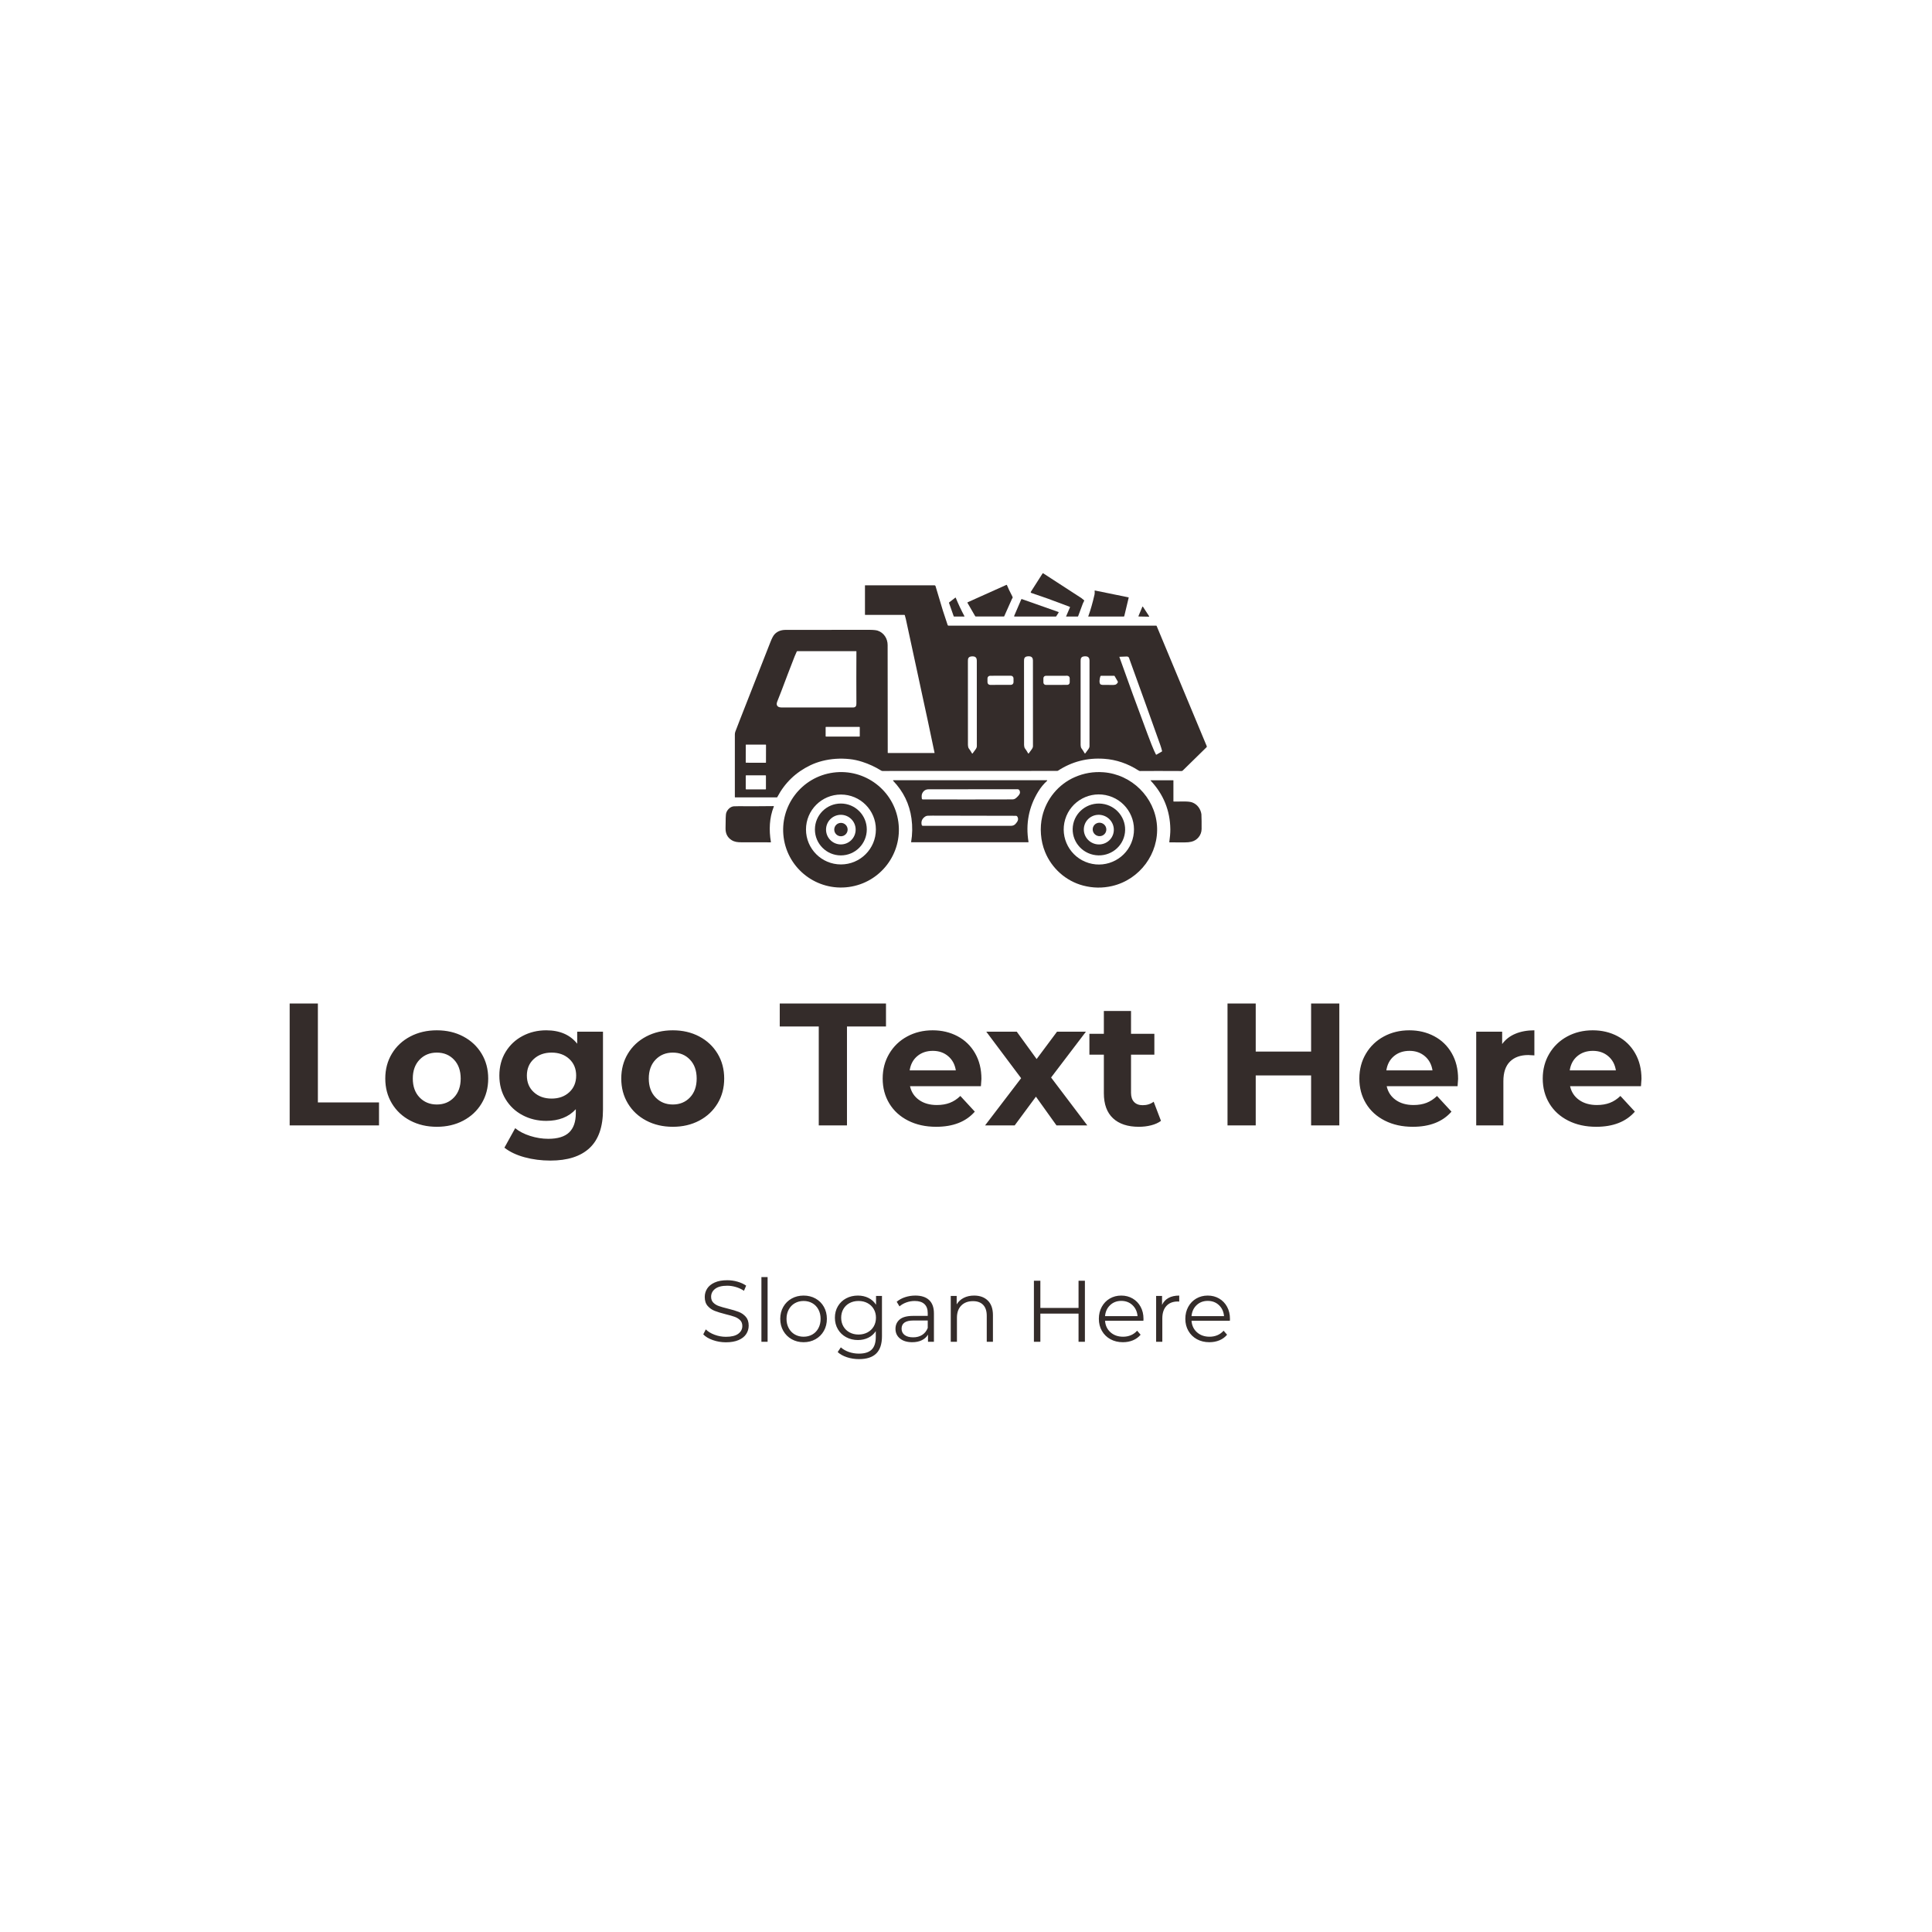
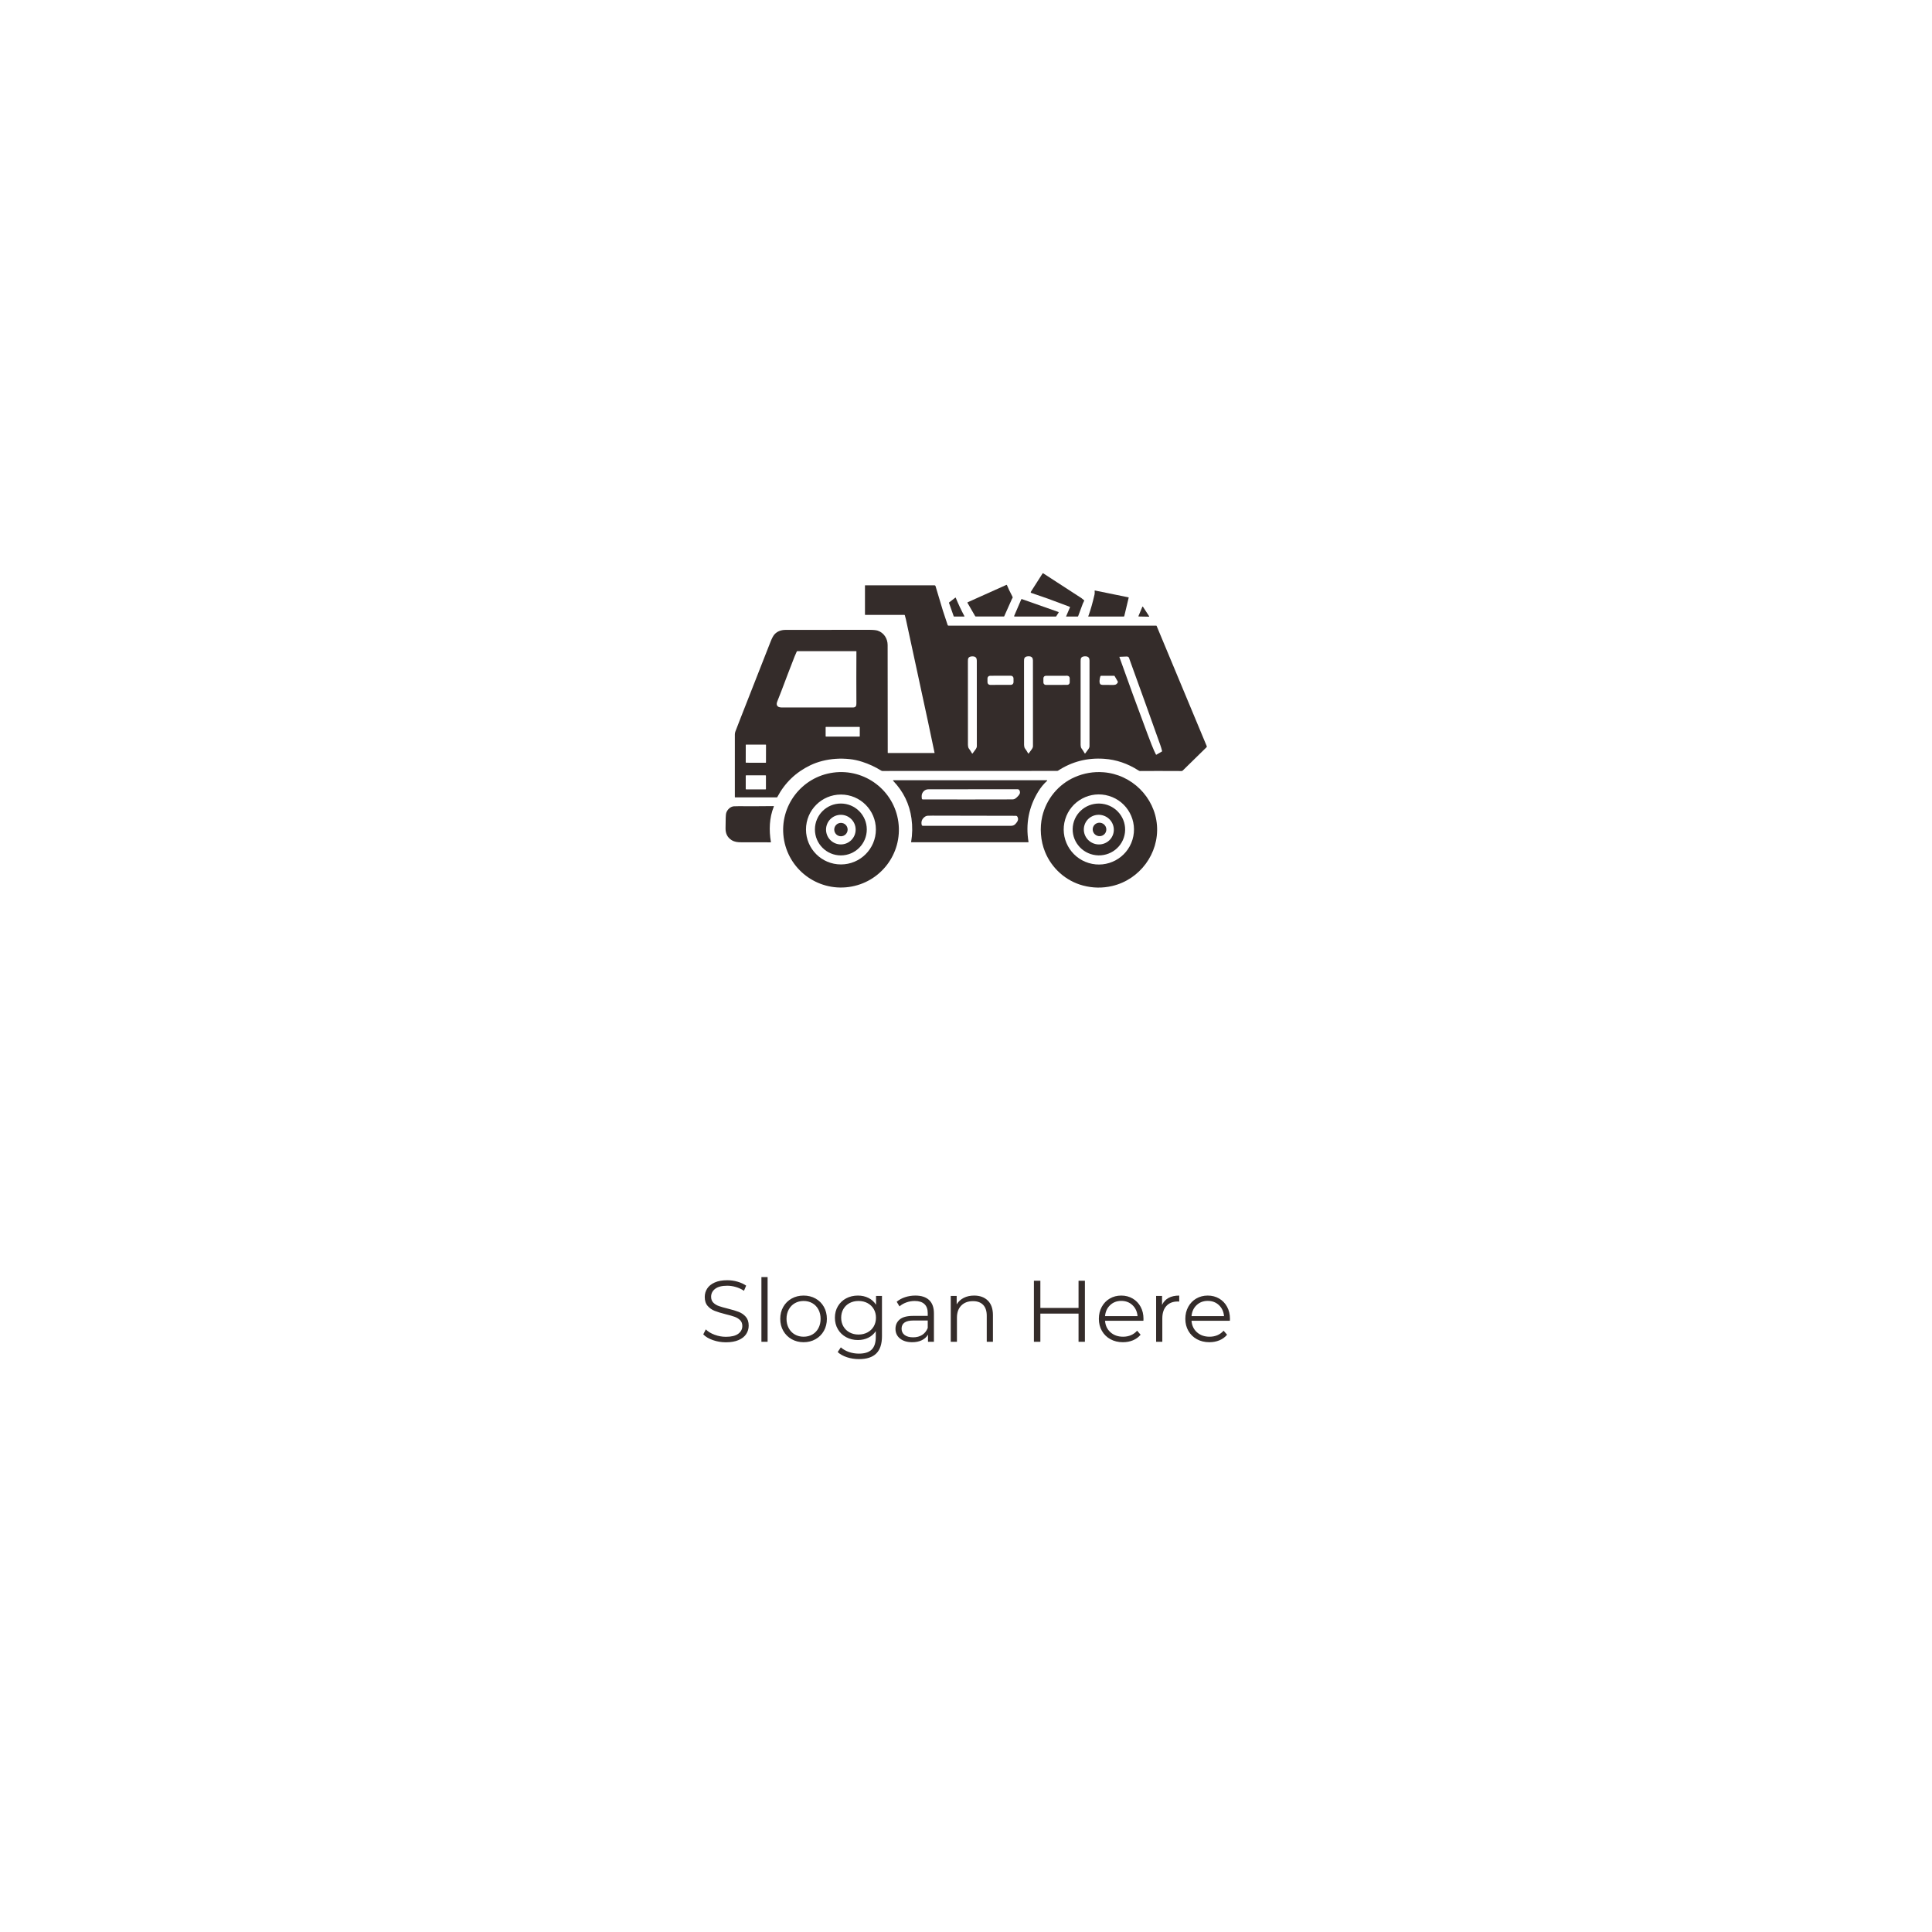
<svg xmlns="http://www.w3.org/2000/svg" width="1000" height="1000" viewBox="0 0 1000 1000">
  <defs />
-   <path fill="#ffffff" d="M 0 0 L 1000 0 L 1000 1000 L 0 1000 Z" />
  <path fill="#342c2a" transform="matrix(0.549 0 0 0.549 6.867 49.547)" d="M 868.439 619.712 C 868.529 619.709 868.601 619.637 868.601 619.552 C 868.6 619.539 868.598 619.53 868.597 619.517 C 864.212 598.455 859.955 578.518 855.828 559.706 C 855.081 556.297 854.241 552.37 853.304 547.927 C 850.617 535.198 846.687 517.008 841.512 493.359 C 841.32 492.468 841 491.284 840.555 489.805 C 840.491 489.597 840.35 489.493 840.133 489.493 L 803.286 489.493 C 803.119 489.493 802.985 489.357 802.985 489.19 L 802.985 461.709 C 802.985 461.638 803.038 461.582 803.105 461.582 L 868.47 461.582 C 868.956 461.582 869.386 461.903 869.525 462.373 C 873.282 475.052 875.584 482.723 876.426 485.386 C 877.779 489.658 879.284 494.207 880.937 499.033 C 881.069 499.419 881.34 499.613 881.75 499.613 L 1077.492 499.613 C 1077.714 499.613 1077.915 499.745 1077.997 499.95 L 1125.204 613.214 C 1125.374 613.611 1125.303 613.964 1124.994 614.269 L 1102.637 636.178 C 1102.309 636.502 1101.866 636.682 1101.403 636.679 C 1084.94 636.591 1071.878 636.587 1062.213 636.673 C 1061.871 636.676 1061.37 636.465 1060.708 636.039 C 1050.593 629.574 1039.871 625.946 1028.54 625.152 C 1012.631 624.038 998.12 627.769 985.007 636.341 C 984.779 636.488 984.427 636.565 983.952 636.565 C 977.493 636.578 922.643 636.596 819.404 636.625 C 819.031 636.625 818.63 636.489 818.201 636.222 C 812.659 632.768 806.721 630.025 800.385 627.988 C 796.393 626.703 792.476 625.855 788.629 625.446 C 779.707 624.492 771.087 625.068 762.766 627.181 C 758.747 628.204 754.98 629.562 751.462 631.253 C 737.774 637.828 727.388 647.836 720.306 661.271 C 720.218 661.438 720.077 661.523 719.884 661.523 L 680.62 661.523 C 680.447 661.523 680.307 661.384 680.307 661.211 L 680.307 661.211 C 680.262 650.013 680.265 630.339 680.312 602.192 C 680.312 601.244 680.479 600.327 680.812 599.439 C 682.141 595.909 683.495 592.388 684.878 588.876 C 694.59 564.254 704.227 539.705 713.788 515.229 C 715.2 511.611 716.48 509.167 717.623 507.898 C 720.193 505.051 723.703 503.623 728.151 503.612 C 754.371 503.543 780.591 503.524 806.815 503.557 C 810.745 503.565 813.481 503.826 815.019 504.34 C 820.795 506.267 824.353 511.808 824.353 517.891 C 824.402 582.676 824.435 616.512 824.451 619.392 C 824.454 619.569 824.599 619.713 824.775 619.713 L 868.439 619.713 Z M 739.305 523.648 C 739.03 523.648 738.776 523.807 738.655 524.057 C 737.935 525.552 737.258 527.114 736.619 528.748 C 732.645 538.904 728.461 549.835 724.068 561.544 C 722.957 564.51 721.843 567.332 720.732 570.012 C 720.154 571.413 719.841 572.392 719.792 572.956 C 719.672 574.301 720.127 575.318 721.16 576.011 C 721.919 576.52 723.217 576.775 725.056 576.775 C 762.221 576.783 784.481 576.776 791.838 576.757 C 793.095 576.757 793.977 576.319 794.482 575.45 C 794.774 574.952 794.918 574.086 794.909 572.853 C 794.818 556.942 794.821 540.616 794.921 523.882 C 794.921 523.753 794.816 523.647 794.687 523.647 L 739.305 523.647 Z M 907.131 616.459 C 908.011 615.291 908.451 614.232 908.455 613.291 C 908.516 597.746 908.506 570.81 908.426 532.476 C 908.42 530.327 907.45 528.832 905.264 528.615 C 903.438 528.436 901.127 528.634 900.33 530.514 C 900.13 530.979 900.031 531.897 900.031 533.266 C 900.042 573.031 900.053 599.308 900.066 612.097 C 900.066 612.573 900.126 613.098 900.247 613.681 C 900.392 614.417 900.556 614.909 900.741 615.158 C 901.873 616.679 902.927 618.31 903.903 620.055 C 903.992 620.215 904.2 620.272 904.364 620.181 C 904.408 620.156 904.446 620.124 904.474 620.083 C 905.085 619.218 905.971 618.009 907.131 616.459 Z M 960.053 616.421 C 960.933 615.253 961.374 614.194 961.377 613.25 C 961.439 597.702 961.426 570.751 961.343 532.397 C 961.336 530.248 960.366 528.753 958.181 528.538 C 956.355 528.357 954.036 528.556 953.242 530.435 C 953.04 530.901 952.941 531.817 952.941 533.187 C 952.957 572.974 952.972 599.264 952.988 612.056 C 952.988 612.535 953.049 613.064 953.17 613.646 C 953.315 614.38 953.48 614.872 953.664 615.12 C 954.796 616.641 955.85 618.276 956.826 620.017 C 956.916 620.181 957.123 620.238 957.287 620.146 C 957.331 620.121 957.369 620.086 957.397 620.048 C 958.008 619.18 958.892 617.971 960.053 616.421 Z M 1013.36 616.4 C 1014.239 615.231 1014.681 614.173 1014.684 613.232 C 1014.753 597.693 1014.755 570.755 1014.691 532.423 C 1014.684 530.278 1013.714 528.779 1011.529 528.562 C 1009.704 528.382 1007.391 528.581 1006.597 530.459 C 1006.396 530.924 1006.295 531.843 1006.295 533.211 C 1006.291 572.975 1006.291 599.249 1006.295 612.037 C 1006.295 612.51 1006.355 613.039 1006.476 613.621 C 1006.621 614.355 1006.785 614.847 1006.97 615.099 C 1008.103 616.62 1009.156 618.251 1010.132 619.995 C 1010.222 620.156 1010.428 620.213 1010.593 620.121 C 1010.638 620.097 1010.674 620.064 1010.703 620.023 C 1011.315 619.158 1012.2 617.948 1013.36 616.4 Z M 1082.85 618.333 C 1083.047 618.216 1083.145 617.989 1083.091 617.772 C 1082.662 615.939 1082.113 614.087 1081.447 612.213 C 1072.232 586.27 1062.513 559.218 1052.292 531.055 C 1052.279 531.017 1052.202 530.768 1052.062 530.308 C 1051.728 529.184 1050.925 528.652 1049.653 528.711 C 1046.999 528.831 1044.791 528.916 1043.029 528.963 C 1042.867 528.968 1042.813 529.045 1042.865 529.193 C 1050.916 551.918 1059.719 576.031 1069.269 601.533 C 1072.441 609.995 1074.542 615.32 1075.576 617.506 C 1076.157 618.734 1076.736 619.931 1077.309 621.093 C 1077.398 621.269 1077.61 621.342 1077.787 621.253 C 1077.793 621.25 1077.798 621.247 1077.804 621.244 L 1082.85 618.333 Z M 943.034 549.301 C 943.033 547.934 941.923 546.827 940.555 546.83 L 920.957 546.865 C 919.591 546.867 918.485 547.977 918.486 549.344 L 918.486 549.344 L 918.493 552.994 C 918.494 554.361 919.604 555.468 920.972 555.466 L 940.57 555.431 C 941.936 555.428 943.044 554.319 943.042 552.951 L 943.042 552.951 L 943.034 549.301 Z M 996.016 549.162 C 996.014 547.888 994.98 546.858 993.706 546.858 L 993.706 546.858 L 973.505 546.895 C 972.232 546.896 971.2 547.933 971.201 549.205 L 971.201 549.205 L 971.209 553.181 C 971.211 554.455 972.247 555.486 973.52 555.485 L 973.52 555.485 L 993.72 555.449 C 994.993 555.447 996.026 554.411 996.024 553.139 L 996.024 553.139 L 996.016 549.162 Z M 1025.622 546.884 C 1025.324 546.884 1025.057 547.067 1024.948 547.341 C 1024.341 548.897 1023.213 554.417 1025.454 555.148 C 1026.088 555.353 1026.612 555.457 1027.026 555.46 C 1029.82 555.498 1032.583 555.517 1035.313 555.52 C 1038.319 555.526 1039.872 555.737 1041.317 553.196 C 1041.494 552.884 1041.492 552.569 1041.312 552.258 L 1038.324 547.077 C 1038.249 546.948 1038.134 546.885 1037.981 546.885 L 1025.622 546.885 Z M 798.088 595.439 C 798.088 595.244 797.929 595.083 797.732 595.083 L 766.257 595.083 C 766.06 595.083 765.901 595.244 765.901 595.439 L 765.901 603.835 C 765.901 604.033 766.06 604.19 766.257 604.19 L 766.257 604.19 L 797.732 604.19 C 797.929 604.19 798.088 604.033 798.088 603.835 L 798.088 603.835 L 798.088 595.439 Z M 709.687 612.113 C 709.687 611.933 709.542 611.789 709.363 611.789 L 709.363 611.789 L 690.922 611.757 C 690.742 611.757 690.597 611.903 690.597 612.081 L 690.597 612.081 L 690.567 628.523 C 690.567 628.703 690.712 628.847 690.891 628.847 C 690.891 628.847 690.891 628.847 690.892 628.847 L 709.332 628.882 C 709.513 628.882 709.658 628.736 709.658 628.554 L 709.658 628.554 L 709.687 612.113 Z M 709.62 641.152 C 709.62 640.923 709.434 640.737 709.204 640.737 L 709.204 640.737 L 690.99 640.737 C 690.761 640.737 690.574 640.923 690.574 641.152 L 690.574 641.152 L 690.574 653.573 C 690.574 653.8 690.76 653.989 690.99 653.989 L 690.99 653.989 L 709.203 653.989 C 709.433 653.989 709.619 653.8 709.619 653.573 L 709.619 653.573 L 709.619 641.152 Z" />
  <path fill="#342c2a" transform="matrix(0.549 0 0 0.549 6.867 49.547)" d="M 974.724 645.863 C 971.476 648.833 968.676 652.237 966.328 656.076 C 957.414 670.643 954.362 686.45 957.174 703.499 C 957.2 703.663 957.088 703.817 956.923 703.846 C 956.909 703.846 956.894 703.849 956.879 703.849 L 846.715 703.849 C 846.6 703.853 846.504 703.758 846.503 703.642 C 846.502 703.629 846.503 703.617 846.506 703.604 C 847.755 696.253 847.865 688.853 846.837 681.402 C 844.959 667.759 839.199 655.928 829.558 645.911 C 829.432 645.782 829.433 645.577 829.559 645.451 C 829.622 645.388 829.705 645.356 829.792 645.356 L 974.532 645.356 C 974.692 645.356 974.82 645.489 974.817 645.653 C 974.814 645.731 974.781 645.807 974.724 645.863 Z M 947.255 660.384 C 947.978 659.631 948.533 658.825 948.922 657.969 C 949.477 656.75 948.941 653.83 946.922 653.83 C 902.451 653.85 874.494 653.871 863.056 653.896 C 860.217 653.903 858.18 655.209 856.943 657.817 C 856.244 659.303 856.43 661.281 856.6 662.676 C 856.654 663.116 857.025 663.447 857.466 663.447 C 886.228 663.519 914.341 663.513 941.809 663.427 C 944.304 663.417 945.472 662.233 947.255 660.384 Z M 866.67 678.735 C 866.388 678.735 864.935 678.766 862.31 678.826 C 861.233 678.848 860.224 679.217 859.281 679.929 C 856.691 681.872 855.754 684.382 856.473 687.462 C 856.596 687.982 857.06 688.347 857.593 688.347 C 880.697 688.372 908.418 688.363 940.757 688.325 C 942.511 688.319 943.938 687.679 945.033 686.404 C 946.719 684.439 948.08 682.609 946.846 680.037 C 946.481 679.274 945.969 678.891 945.311 678.888 C 940.593 678.873 914.378 678.822 866.67 678.735 Z" />
-   <path fill="#342c2a" transform="matrix(0.549 0 0 0.549 6.867 49.547)" d="M 1094.084 665.467 C 1095.766 665.413 1099.121 665.388 1104.147 665.395 C 1107.528 665.395 1110.034 665.704 1111.664 666.327 C 1116.387 668.135 1119.499 672.513 1120.186 677.422 C 1120.271 678.005 1120.328 680.152 1120.356 683.865 C 1120.375 686.356 1120.377 688.844 1120.36 691.335 C 1120.324 697.123 1116.229 702.067 1110.707 703.35 C 1108.871 703.775 1106.884 703.976 1104.744 703.954 C 1099.335 703.897 1093.855 703.982 1090.193 703.941 C 1089.98 703.934 1089.889 703.831 1089.922 703.62 C 1090.422 700.049 1090.934 695.218 1090.893 691.641 C 1090.655 673.92 1084.448 658.596 1072.27 645.675 C 1072.203 645.606 1072.206 645.495 1072.275 645.43 C 1072.309 645.398 1072.355 645.379 1072.402 645.382 L 1093.615 645.382 C 1093.712 645.382 1093.79 645.461 1093.79 645.562 L 1093.79 665.185 C 1093.79 665.339 1093.918 665.468 1094.079 665.468 C 1094.079 665.467 1094.081 665.467 1094.084 665.467 Z" />
  <path fill="#342c2a" transform="matrix(0.549 0 0 0.549 6.867 49.547)" d="M 716.979 670.373 C 712.847 680.746 712.372 692.377 714.31 703.597 C 714.334 703.743 714.236 703.877 714.091 703.9 C 714.077 703.903 714.061 703.903 714.046 703.903 C 710.175 703.869 700.973 703.853 686.437 703.862 C 683.053 703.869 680.083 703.56 677.35 701.875 C 673.423 699.441 671.485 695.737 671.538 690.769 C 671.546 689.978 671.595 686.706 671.687 680.959 C 671.723 678.452 671.947 676.686 672.356 675.658 C 673.476 672.855 676.066 670.302 679.209 669.949 C 679.952 669.86 681.458 669.823 683.728 669.839 C 694.72 669.914 705.752 669.883 716.823 669.744 C 716.949 669.741 717.061 669.829 717.094 669.955 C 717.11 670.008 717.072 670.15 716.979 670.373 Z" />
  <path fill="#342c2a" transform="matrix(0.549 0 0 0.549 6.867 49.547)" d="M 996.256 482.379 C 996.343 482.174 996.25 481.938 996.048 481.852 C 996.042 481.85 996.034 481.847 996.027 481.844 C 994.89 481.425 988.132 478.903 975.755 474.273 C 974.635 473.854 969.276 472.005 959.68 468.726 C 959.343 468.609 959.166 468.24 959.284 467.901 C 959.302 467.856 959.322 467.811 959.348 467.769 L 970.43 450.4 C 970.586 450.154 970.786 450.11 971.032 450.268 C 982.073 457.37 994.095 465.171 1007.096 473.673 C 1007.477 473.917 1008.302 474.583 1009.572 475.673 C 1009.724 475.801 1009.755 475.955 1009.662 476.136 C 1008.936 477.566 1008.513 478.447 1008.391 478.784 C 1006.88 483.026 1005.41 486.997 1003.977 490.697 C 1003.895 490.902 1003.746 491.006 1003.525 491.006 L 992.702 491.006 C 992.65 491.007 992.604 490.965 992.602 490.913 C 992.601 490.896 992.604 490.882 992.612 490.868 L 996.256 482.379 Z" />
  <path fill="#342c2a" transform="matrix(0.549 0 0 0.549 6.867 49.547)" d="M 933.998 490.998 L 907.533 490.998 C 907.252 490.998 906.99 490.847 906.847 490.602 L 899.649 478.141 C 899.536 477.941 899.602 477.687 899.797 477.576 C 899.809 477.568 899.822 477.562 899.836 477.555 L 936.31 461.18 C 936.513 461.092 936.753 461.183 936.842 461.388 C 936.844 461.391 936.844 461.394 936.847 461.398 C 938.053 464.358 939.413 467.249 940.924 470.071 C 941.634 471.397 942.063 472.307 942.207 472.804 C 942.285 473.078 942.236 473.349 942.056 473.618 C 941.786 474.019 941.642 474.239 941.621 474.275 C 937.767 482.772 935.307 488.294 934.238 490.843 C 934.198 490.935 934.103 490.998 933.998 490.998 Z" />
  <path fill="#342c2a" transform="matrix(0.549 0 0 0.549 6.867 49.547)" d="M 1013.83 489.962 C 1015.773 484.565 1017.634 478.002 1019.413 470.267 C 1019.661 469.177 1019.631 467.967 1019.503 466.815 C 1019.487 466.654 1019.606 466.51 1019.768 466.494 C 1019.796 466.491 1019.825 466.491 1019.853 466.497 L 1051.437 472.929 C 1051.571 472.959 1051.654 473.088 1051.625 473.217 C 1051.623 473.22 1051.623 473.222 1051.623 473.223 L 1047.455 490.618 C 1047.398 490.853 1047.184 491.02 1046.937 491.021 L 1013.793 491.021 C 1013.627 491.02 1013.493 490.884 1013.495 490.717 C 1013.495 490.67 1013.506 490.623 1013.528 490.582 C 1013.71 490.225 1013.809 490.019 1013.83 489.962 Z" />
  <path fill="#342c2a" transform="matrix(0.549 0 0 0.549 6.867 49.547)" d="M 886.64 490.762 L 882.238 478.217 C 882.17 478.02 882.232 477.803 882.395 477.675 L 888.158 473.217 C 888.275 473.127 888.44 473.148 888.531 473.261 C 888.545 473.281 888.558 473.302 888.568 473.327 C 891.07 479.389 893.8 485.179 896.759 490.695 C 896.872 490.9 896.811 491.004 896.579 491.004 L 886.977 491.004 C 886.826 491.005 886.692 490.907 886.64 490.762 Z" />
  <path fill="#342c2a" transform="matrix(0.549 0 0 0.549 6.867 49.547)" d="M 943.641 490.438 L 950.357 474.785 C 950.442 474.588 950.666 474.491 950.869 474.563 L 985.332 486.709 C 985.545 486.785 985.656 487.019 985.581 487.232 C 985.57 487.26 985.558 487.287 985.542 487.312 L 983.303 490.823 C 983.227 490.938 983.098 491.011 982.959 491.011 L 944.015 491.011 C 943.79 491.008 943.608 490.825 943.608 490.598 C 943.606 490.543 943.619 490.488 943.641 490.438 Z" />
  <path fill="#342c2a" transform="matrix(0.549 0 0 0.549 6.867 49.547)" d="M 1070.613 491.167 L 1061.121 490.986 C 1060.954 490.986 1060.819 490.852 1060.819 490.687 C 1060.819 490.645 1060.827 490.602 1060.844 490.564 L 1064.511 481.808 C 1064.575 481.656 1064.751 481.583 1064.905 481.646 C 1064.962 481.67 1065.009 481.709 1065.042 481.759 L 1070.873 490.703 C 1070.961 490.845 1070.92 491.031 1070.781 491.119 C 1070.731 491.151 1070.673 491.169 1070.613 491.167 Z" />
  <path fill="#342c2a" transform="matrix(0.549 0 0 0.549 6.867 49.547)" d="M 834.472 684.781 C 838.5 714.569 817.557 741.987 787.696 746.025 L 787.696 746.025 C 757.836 750.063 730.365 729.189 726.337 699.401 L 726.337 699.401 C 722.311 669.617 743.253 642.196 773.113 638.161 L 773.113 638.161 C 802.973 634.122 830.444 654.996 834.472 684.781 L 834.472 684.781 Z M 813.28 691.793 C 813.28 673.597 798.528 658.847 780.331 658.847 C 762.135 658.847 747.382 673.597 747.382 691.793 C 747.382 709.992 762.135 724.742 780.331 724.742 L 780.331 724.742 C 798.528 724.742 813.28 709.992 813.28 691.793 L 813.28 691.793 Z" />
  <path fill="#342c2a" transform="matrix(0.549 0 0 0.549 6.867 49.547)" d="M 1078.282 687.866 C 1080.324 714.354 1062.124 739.016 1036.048 745.078 C 1026.936 747.196 1017.824 747.063 1008.716 744.676 C 992.371 740.389 979.025 728.39 972.732 712.853 C 970.634 707.674 969.361 702.164 968.91 696.321 C 968.458 690.478 968.872 684.84 970.146 679.403 C 973.978 663.081 985.324 649.173 1000.815 642.424 C 1009.447 638.667 1018.427 637.138 1027.757 637.829 C 1054.453 639.812 1076.232 661.381 1078.282 687.866 Z M 1055.207 701.349 C 1060.479 683.882 1050.555 665.432 1033.035 660.145 L 1033.035 660.145 C 1015.516 654.856 997.038 664.727 991.764 682.197 C 986.491 699.665 996.416 718.112 1013.935 723.403 L 1013.935 723.403 C 1031.455 728.691 1049.932 718.817 1055.207 701.349 Z" />
  <path fill="#342c2a" transform="matrix(0.549 0 0 0.549 6.867 49.547)" d="M 804.706 691.773 C 804.706 705.277 793.758 716.227 780.252 716.227 L 780.252 716.227 C 766.747 716.227 755.799 705.277 755.799 691.773 L 755.799 691.773 C 755.799 678.265 766.747 667.318 780.252 667.318 L 780.252 667.318 C 793.758 667.318 804.706 678.265 804.706 691.773 L 804.706 691.773 Z M 794.203 691.914 C 794.203 684.202 787.952 677.952 780.242 677.952 C 772.532 677.952 766.282 684.202 766.282 691.914 L 766.282 691.914 C 766.282 699.622 772.532 705.874 780.242 705.874 L 780.242 705.874 C 787.952 705.874 794.203 699.622 794.203 691.914 Z" />
  <path fill="#342c2a" transform="matrix(0.549 0 0 0.549 6.867 49.547)" d="M 1048.093 694.745 C 1046.473 708.14 1034.164 717.668 1020.601 716.027 L 1020.601 716.027 C 1007.038 714.386 997.357 702.196 998.979 688.8 L 998.979 688.8 C 1000.599 675.403 1012.908 665.874 1026.471 667.518 C 1026.471 667.518 1026.471 667.518 1026.473 667.518 C 1040.033 669.159 1049.714 681.348 1048.093 694.745 L 1048.093 694.745 Z M 1036.895 696.439 C 1039.352 689.135 1035.333 681.191 1027.917 678.698 C 1020.503 676.202 1012.499 680.099 1010.041 687.401 L 1010.041 687.401 C 1007.583 694.704 1011.603 702.648 1019.017 705.142 C 1026.433 707.638 1034.437 703.739 1036.895 696.439 L 1036.895 696.439 Z" />
  <path fill="#342c2a" transform="matrix(0.549 0 0 0.549 6.867 49.547)" d="M 786.642 691.872 C 786.642 695.358 783.816 698.183 780.331 698.183 C 776.845 698.183 774.02 695.358 774.02 691.872 C 774.02 688.387 776.845 685.561 780.331 685.561 C 783.816 685.561 786.642 688.387 786.642 691.872 Z" />
  <path fill="#342c2a" transform="matrix(0.177 -0.52 0.52 0.177 -38.338 372.311)" d="M 264.429 1080.309 C 264.429 1083.863 261.595 1086.744 258.098 1086.744 C 254.602 1086.744 251.767 1083.863 251.767 1080.309 C 251.767 1076.755 254.602 1073.874 258.098 1073.874 C 261.595 1073.874 264.429 1076.755 264.429 1080.309 Z" />
-   <path id="text" fill="#342c2a" transform="matrix(0.939 0 0 0.939 -7.485 395.774)" d="M 167.643 131.66 L 183.195 131.66 L 183.195 186.188 L 216.891 186.188 L 216.891 198.86 L 167.643 198.86 L 167.643 131.66 Z M 234.123 196.22 C 229.803 193.948 226.427 190.796 223.995 186.764 C 221.563 182.732 220.347 178.156 220.347 173.036 C 220.347 167.916 221.563 163.34 223.995 159.308 C 226.427 155.276 229.803 152.124 234.123 149.852 C 238.443 147.58 243.323 146.444 248.763 146.444 C 254.203 146.444 259.067 147.58 263.355 149.852 C 267.643 152.124 271.003 155.276 273.435 159.308 C 275.867 163.34 277.083 167.916 277.083 173.036 C 277.083 178.156 275.867 182.732 273.435 186.764 C 271.003 190.796 267.643 193.948 263.355 196.22 C 259.067 198.492 254.203 199.628 248.763 199.628 C 243.323 199.628 238.443 198.492 234.123 196.22 Z M 258.219 183.452 C 260.683 180.86 261.915 177.388 261.915 173.036 C 261.915 168.684 260.683 165.212 258.219 162.62 C 255.755 160.028 252.603 158.732 248.763 158.732 C 244.923 158.732 241.755 160.028 239.259 162.62 C 236.763 165.212 235.515 168.684 235.515 173.036 C 235.515 177.388 236.763 180.86 239.259 183.452 C 241.755 186.044 244.923 187.34 248.763 187.34 C 252.603 187.34 255.755 186.044 258.219 183.452 Z M 340.347 147.212 L 340.347 190.22 C 340.347 199.692 337.883 206.732 332.955 211.34 C 328.027 215.948 320.827 218.252 311.355 218.252 C 306.363 218.252 301.627 217.644 297.147 216.428 C 292.667 215.212 288.955 213.452 286.011 211.148 L 291.963 200.396 C 294.139 202.188 296.891 203.612 300.219 204.668 C 303.547 205.724 306.875 206.252 310.203 206.252 C 315.387 206.252 319.211 205.084 321.675 202.748 C 324.139 200.412 325.371 196.876 325.371 192.14 L 325.371 189.932 C 321.467 194.22 316.027 196.364 309.051 196.364 C 304.315 196.364 299.979 195.324 296.043 193.244 C 292.107 191.164 288.987 188.236 286.683 184.46 C 284.379 180.684 283.227 176.332 283.227 171.404 C 283.227 166.476 284.379 162.124 286.683 158.348 C 288.987 154.572 292.107 151.644 296.043 149.564 C 299.979 147.484 304.315 146.444 309.051 146.444 C 316.539 146.444 322.235 148.908 326.139 153.836 L 326.139 147.212 L 340.347 147.212 Z M 321.771 180.572 C 324.299 178.236 325.563 175.18 325.563 171.404 C 325.563 167.628 324.299 164.572 321.771 162.236 C 319.243 159.9 315.995 158.732 312.027 158.732 C 308.059 158.732 304.795 159.9 302.235 162.236 C 299.675 164.572 298.395 167.628 298.395 171.404 C 298.395 175.18 299.675 178.236 302.235 180.572 C 304.795 182.908 308.059 184.076 312.027 184.076 C 315.995 184.076 319.243 182.908 321.771 180.572 Z M 364.203 196.22 C 359.883 193.948 356.507 190.796 354.075 186.764 C 351.643 182.732 350.427 178.156 350.427 173.036 C 350.427 167.916 351.643 163.34 354.075 159.308 C 356.507 155.276 359.883 152.124 364.203 149.852 C 368.523 147.58 373.403 146.444 378.843 146.444 C 384.283 146.444 389.147 147.58 393.435 149.852 C 397.723 152.124 401.083 155.276 403.515 159.308 C 405.947 163.34 407.163 167.916 407.163 173.036 C 407.163 178.156 405.947 182.732 403.515 186.764 C 401.083 190.796 397.723 193.948 393.435 196.22 C 389.147 198.492 384.283 199.628 378.843 199.628 C 373.403 199.628 368.523 198.492 364.203 196.22 Z M 388.299 183.452 C 390.763 180.86 391.995 177.388 391.995 173.036 C 391.995 168.684 390.763 165.212 388.299 162.62 C 385.835 160.028 382.683 158.732 378.843 158.732 C 375.003 158.732 371.835 160.028 369.339 162.62 C 366.843 165.212 365.595 168.684 365.595 173.036 C 365.595 177.388 366.843 180.86 369.339 183.452 C 371.835 186.044 375.003 187.34 378.843 187.34 C 382.683 187.34 385.835 186.044 388.299 183.452 Z M 459.291 144.332 L 437.787 144.332 L 437.787 131.66 L 496.347 131.66 L 496.347 144.332 L 474.843 144.332 L 474.843 198.86 L 459.291 198.86 L 459.291 144.332 Z M 548.667 177.26 L 509.595 177.26 C 510.299 180.46 511.963 182.988 514.587 184.844 C 517.211 186.7 520.475 187.628 524.379 187.628 C 527.067 187.628 529.451 187.228 531.531 186.428 C 533.611 185.628 535.547 184.364 537.339 182.636 L 545.307 191.276 C 540.443 196.844 533.339 199.628 523.995 199.628 C 518.171 199.628 513.019 198.492 508.539 196.22 C 504.059 193.948 500.603 190.796 498.171 186.764 C 495.739 182.732 494.523 178.156 494.523 173.036 C 494.523 167.98 495.723 163.42 498.123 159.356 C 500.523 155.292 503.819 152.124 508.011 149.852 C 512.203 147.58 516.891 146.444 522.075 146.444 C 527.131 146.444 531.707 147.532 535.803 149.708 C 539.899 151.884 543.115 155.004 545.451 159.068 C 547.787 163.132 548.955 167.852 548.955 173.228 C 548.955 173.42 548.859 174.764 548.667 177.26 Z M 513.627 160.652 C 511.323 162.572 509.915 165.196 509.403 168.524 L 534.843 168.524 C 534.331 165.26 532.923 162.652 530.619 160.7 C 528.315 158.748 525.499 157.772 522.171 157.772 C 518.779 157.772 515.931 158.732 513.627 160.652 Z M 590.331 198.86 L 579.003 183.02 L 567.291 198.86 L 550.971 198.86 L 570.843 172.844 L 551.643 147.212 L 568.443 147.212 L 579.387 162.284 L 590.619 147.212 L 606.555 147.212 L 587.355 172.46 L 607.323 198.86 L 590.331 198.86 Z M 647.931 196.364 C 646.459 197.452 644.651 198.268 642.507 198.812 C 640.363 199.356 638.107 199.628 635.739 199.628 C 629.595 199.628 624.843 198.06 621.483 194.924 C 618.123 191.788 616.443 187.18 616.443 181.1 L 616.443 159.884 L 608.475 159.884 L 608.475 148.364 L 616.443 148.364 L 616.443 135.788 L 631.419 135.788 L 631.419 148.364 L 644.283 148.364 L 644.283 159.884 L 631.419 159.884 L 631.419 180.908 C 631.419 183.084 631.979 184.764 633.099 185.948 C 634.219 187.132 635.803 187.724 637.851 187.724 C 640.219 187.724 642.235 187.084 643.899 185.804 L 647.931 196.364 Z M 746.235 131.66 L 746.235 198.86 L 730.683 198.86 L 730.683 171.308 L 700.155 171.308 L 700.155 198.86 L 684.603 198.86 L 684.603 131.66 L 700.155 131.66 L 700.155 158.156 L 730.683 158.156 L 730.683 131.66 L 746.235 131.66 Z M 811.419 177.26 L 772.347 177.26 C 773.051 180.46 774.715 182.988 777.339 184.844 C 779.963 186.7 783.227 187.628 787.131 187.628 C 789.819 187.628 792.203 187.228 794.283 186.428 C 796.363 185.628 798.299 184.364 800.091 182.636 L 808.059 191.276 C 803.195 196.844 796.091 199.628 786.747 199.628 C 780.923 199.628 775.771 198.492 771.291 196.22 C 766.811 193.948 763.355 190.796 760.923 186.764 C 758.491 182.732 757.275 178.156 757.275 173.036 C 757.275 167.98 758.475 163.42 760.875 159.356 C 763.275 155.292 766.571 152.124 770.763 149.852 C 774.955 147.58 779.643 146.444 784.827 146.444 C 789.883 146.444 794.459 147.532 798.555 149.708 C 802.651 151.884 805.867 155.004 808.203 159.068 C 810.539 163.132 811.707 167.852 811.707 173.228 C 811.707 173.42 811.611 174.764 811.419 177.26 Z M 776.379 160.652 C 774.075 162.572 772.667 165.196 772.155 168.524 L 797.595 168.524 C 797.083 165.26 795.675 162.652 793.371 160.7 C 791.067 158.748 788.251 157.772 784.923 157.772 C 781.531 157.772 778.683 158.732 776.379 160.652 Z M 843.243 148.364 C 846.283 147.084 849.787 146.444 853.755 146.444 L 853.755 160.268 C 852.091 160.14 850.971 160.076 850.395 160.076 C 846.107 160.076 842.747 161.276 840.315 163.676 C 837.883 166.076 836.667 169.676 836.667 174.476 L 836.667 198.86 L 821.691 198.86 L 821.691 147.212 L 835.995 147.212 L 835.995 154.028 C 837.787 151.532 840.203 149.644 843.243 148.364 Z M 912.507 177.26 L 873.435 177.26 C 874.139 180.46 875.803 182.988 878.427 184.844 C 881.051 186.7 884.315 187.628 888.219 187.628 C 890.907 187.628 893.291 187.228 895.371 186.428 C 897.451 185.628 899.387 184.364 901.179 182.636 L 909.147 191.276 C 904.283 196.844 897.179 199.628 887.835 199.628 C 882.011 199.628 876.859 198.492 872.379 196.22 C 867.899 193.948 864.443 190.796 862.011 186.764 C 859.579 182.732 858.363 178.156 858.363 173.036 C 858.363 167.98 859.563 163.42 861.963 159.356 C 864.363 155.292 867.659 152.124 871.851 149.852 C 876.043 147.58 880.731 146.444 885.915 146.444 C 890.971 146.444 895.547 147.532 899.643 149.708 C 903.739 151.884 906.955 155.004 909.291 159.068 C 911.627 163.132 912.795 167.852 912.795 173.228 C 912.795 173.42 912.699 174.764 912.507 177.26 Z M 877.467 160.652 C 875.163 162.572 873.755 165.196 873.243 168.524 L 898.683 168.524 C 898.171 165.26 896.763 162.652 894.459 160.7 C 892.155 158.748 889.339 157.772 886.011 157.772 C 882.619 157.772 879.771 158.732 877.467 160.652 Z" />
  <path id="text" fill="#342c2a" transform="matrix(0.47 0 0 0.47 -2.119 507.571)" d="M 789.607 395.897 C 785.031 394.297 781.495 392.185 778.999 389.561 L 781.783 384.089 C 784.215 386.521 787.447 388.489 791.479 389.993 C 795.511 391.497 799.671 392.249 803.959 392.249 C 809.975 392.249 814.487 391.145 817.495 388.937 C 820.503 386.729 822.007 383.865 822.007 380.345 C 822.007 377.657 821.191 375.513 819.559 373.913 C 817.927 372.313 815.927 371.081 813.559 370.217 C 811.191 369.353 807.895 368.409 803.671 367.385 C 798.615 366.105 794.583 364.873 791.575 363.689 C 788.567 362.505 785.991 360.697 783.847 358.265 C 781.703 355.833 780.631 352.537 780.631 348.377 C 780.631 344.985 781.527 341.897 783.319 339.113 C 785.111 336.329 787.863 334.105 791.575 332.441 C 795.287 330.777 799.895 329.945 805.399 329.945 C 809.239 329.945 812.999 330.473 816.679 331.529 C 820.359 332.585 823.543 334.041 826.231 335.897 L 823.831 341.561 C 821.015 339.705 818.007 338.313 814.807 337.385 C 811.607 336.457 808.471 335.993 805.399 335.993 C 799.511 335.993 795.079 337.129 792.103 339.401 C 789.127 341.673 787.639 344.601 787.639 348.185 C 787.639 350.873 788.455 353.033 790.087 354.665 C 791.719 356.297 793.767 357.545 796.231 358.409 C 798.695 359.273 802.007 360.217 806.167 361.241 C 811.095 362.457 815.079 363.657 818.119 364.841 C 821.159 366.025 823.735 367.817 825.847 370.217 C 827.959 372.617 829.015 375.865 829.015 379.961 C 829.015 383.353 828.103 386.441 826.279 389.225 C 824.455 392.009 821.655 394.217 817.879 395.849 C 814.103 397.481 809.463 398.297 803.959 398.297 C 798.967 398.297 794.183 397.497 789.607 395.897 Z M 843.031 326.489 L 849.847 326.489 L 849.847 397.721 L 843.031 397.721 L 843.031 326.489 Z M 876.343 394.889 C 872.439 392.681 869.367 389.625 867.127 385.721 C 864.887 381.817 863.767 377.401 863.767 372.473 C 863.767 367.545 864.887 363.129 867.127 359.225 C 869.367 355.321 872.439 352.281 876.343 350.105 C 880.247 347.929 884.631 346.841 889.495 346.841 C 894.359 346.841 898.743 347.929 902.647 350.105 C 906.551 352.281 909.607 355.321 911.815 359.225 C 914.023 363.129 915.127 367.545 915.127 372.473 C 915.127 377.401 914.023 381.817 911.815 385.721 C 909.607 389.625 906.551 392.681 902.647 394.889 C 898.743 397.097 894.359 398.201 889.495 398.201 C 884.631 398.201 880.247 397.097 876.343 394.889 Z M 899.143 389.705 C 901.991 388.073 904.215 385.753 905.815 382.745 C 907.415 379.737 908.215 376.313 908.215 372.473 C 908.215 368.633 907.415 365.209 905.815 362.201 C 904.215 359.193 901.991 356.873 899.143 355.241 C 896.295 353.609 893.079 352.793 889.495 352.793 C 885.911 352.793 882.695 353.609 879.847 355.241 C 876.999 356.873 874.759 359.193 873.127 362.201 C 871.495 365.209 870.679 368.633 870.679 372.473 C 870.679 376.313 871.495 379.737 873.127 382.745 C 874.759 385.753 876.999 388.073 879.847 389.705 C 882.695 391.337 885.911 392.153 889.495 392.153 C 893.079 392.153 896.295 391.337 899.143 389.705 Z M 975.799 347.225 L 975.799 391.577 C 975.799 400.153 973.703 406.505 969.511 410.633 C 965.319 414.761 958.999 416.825 950.551 416.825 C 945.879 416.825 941.447 416.137 937.255 414.761 C 933.063 413.385 929.655 411.481 927.031 409.049 L 930.487 403.865 C 932.919 406.041 935.879 407.737 939.367 408.953 C 942.855 410.169 946.519 410.777 950.359 410.777 C 956.759 410.777 961.463 409.289 964.471 406.313 C 967.479 403.337 968.983 398.713 968.983 392.441 L 968.983 386.009 C 966.871 389.209 964.103 391.641 960.679 393.305 C 957.255 394.969 953.463 395.801 949.303 395.801 C 944.567 395.801 940.263 394.761 936.391 392.681 C 932.519 390.601 929.479 387.689 927.271 383.945 C 925.063 380.201 923.959 375.961 923.959 371.225 C 923.959 366.489 925.063 362.265 927.271 358.553 C 929.479 354.841 932.503 351.961 936.343 349.913 C 940.183 347.865 944.503 346.841 949.303 346.841 C 953.591 346.841 957.463 347.705 960.919 349.433 C 964.375 351.161 967.159 353.657 969.271 356.921 L 969.271 347.225 L 975.799 347.225 Z M 959.863 387.401 C 962.807 385.833 965.095 383.641 966.727 380.825 C 968.359 378.009 969.175 374.809 969.175 371.225 C 969.175 367.641 968.359 364.457 966.727 361.673 C 965.095 358.889 962.823 356.713 959.911 355.145 C 956.999 353.577 953.687 352.793 949.975 352.793 C 946.327 352.793 943.047 353.561 940.135 355.097 C 937.223 356.633 934.951 358.809 933.319 361.625 C 931.687 364.441 930.871 367.641 930.871 371.225 C 930.871 374.809 931.687 378.009 933.319 380.825 C 934.951 383.641 937.223 385.833 940.135 387.401 C 943.047 388.969 946.327 389.753 949.975 389.753 C 953.623 389.753 956.919 388.969 959.863 387.401 Z M 1027.735 351.785 C 1031.255 355.081 1033.015 359.961 1033.015 366.425 L 1033.015 397.721 L 1026.487 397.721 L 1026.487 389.849 C 1024.951 392.473 1022.695 394.521 1019.719 395.993 C 1016.743 397.465 1013.207 398.201 1009.111 398.201 C 1003.479 398.201 998.999 396.857 995.671 394.169 C 992.343 391.481 990.679 387.929 990.679 383.513 C 990.679 379.225 992.231 375.769 995.335 373.145 C 998.439 370.521 1003.383 369.209 1010.167 369.209 L 1026.199 369.209 L 1026.199 366.137 C 1026.199 361.785 1024.983 358.473 1022.551 356.201 C 1020.119 353.929 1016.567 352.793 1011.895 352.793 C 1008.695 352.793 1005.623 353.321 1002.679 354.377 C 999.735 355.433 997.207 356.889 995.095 358.745 L 992.023 353.657 C 994.583 351.481 997.655 349.801 1001.239 348.617 C 1004.823 347.433 1008.599 346.841 1012.567 346.841 C 1019.159 346.841 1024.215 348.489 1027.735 351.785 Z M 1020.055 390.185 C 1022.807 388.425 1024.855 385.881 1026.199 382.553 L 1026.199 374.297 L 1010.359 374.297 C 1001.719 374.297 997.399 377.305 997.399 383.321 C 997.399 386.265 998.519 388.585 1000.759 390.281 C 1002.999 391.977 1006.135 392.825 1010.167 392.825 C 1014.007 392.825 1017.303 391.945 1020.055 390.185 Z M 1092.391 352.361 C 1096.135 356.041 1098.007 361.401 1098.007 368.441 L 1098.007 397.721 L 1091.191 397.721 L 1091.191 369.113 C 1091.191 363.865 1089.879 359.865 1087.255 357.113 C 1084.631 354.361 1080.887 352.985 1076.023 352.985 C 1070.583 352.985 1066.279 354.601 1063.111 357.833 C 1059.943 361.065 1058.359 365.529 1058.359 371.225 L 1058.359 397.721 L 1051.543 397.721 L 1051.543 347.225 L 1058.071 347.225 L 1058.071 356.537 C 1059.927 353.465 1062.503 351.081 1065.799 349.385 C 1069.095 347.689 1072.919 346.841 1077.271 346.841 C 1083.607 346.841 1088.647 348.681 1092.391 352.361 Z M 1199.287 330.521 L 1199.287 397.721 L 1192.279 397.721 L 1192.279 366.713 L 1150.231 366.713 L 1150.231 397.721 L 1143.127 397.721 L 1143.127 330.521 L 1150.231 330.521 L 1150.231 360.473 L 1192.279 360.473 L 1192.279 330.521 L 1199.287 330.521 Z M 1263.703 374.585 L 1221.463 374.585 C 1221.847 379.833 1223.863 384.073 1227.511 387.305 C 1231.159 390.537 1235.767 392.153 1241.335 392.153 C 1244.471 392.153 1247.351 391.593 1249.975 390.473 C 1252.599 389.353 1254.871 387.705 1256.791 385.529 L 1260.631 389.945 C 1258.391 392.633 1255.591 394.681 1252.231 396.089 C 1248.871 397.497 1245.175 398.201 1241.143 398.201 C 1235.959 398.201 1231.367 397.097 1227.367 394.889 C 1223.367 392.681 1220.247 389.625 1218.007 385.721 C 1215.767 381.817 1214.647 377.401 1214.647 372.473 C 1214.647 367.545 1215.719 363.129 1217.863 359.225 C 1220.007 355.321 1222.951 352.281 1226.695 350.105 C 1230.439 347.929 1234.647 346.841 1239.319 346.841 C 1243.991 346.841 1248.183 347.929 1251.895 350.105 C 1255.607 352.281 1258.519 355.305 1260.631 359.177 C 1262.743 363.049 1263.799 367.481 1263.799 372.473 L 1263.703 374.585 Z M 1227.079 357.353 C 1223.783 360.457 1221.911 364.505 1221.463 369.497 L 1257.271 369.497 C 1256.823 364.505 1254.951 360.457 1251.655 357.353 C 1248.359 354.249 1244.247 352.697 1239.319 352.697 C 1234.455 352.697 1230.375 354.249 1227.079 357.353 Z M 1291.399 349.433 C 1294.567 347.705 1298.487 346.841 1303.159 346.841 L 1303.159 353.465 L 1301.527 353.369 C 1296.215 353.369 1292.055 355.001 1289.047 358.265 C 1286.039 361.529 1284.535 366.105 1284.535 371.993 L 1284.535 397.721 L 1277.719 397.721 L 1277.719 347.225 L 1284.247 347.225 L 1284.247 357.113 C 1285.847 353.721 1288.231 351.161 1291.399 349.433 Z M 1358.935 374.585 L 1316.695 374.585 C 1317.079 379.833 1319.095 384.073 1322.743 387.305 C 1326.391 390.537 1330.999 392.153 1336.567 392.153 C 1339.703 392.153 1342.583 391.593 1345.207 390.473 C 1347.831 389.353 1350.103 387.705 1352.023 385.529 L 1355.863 389.945 C 1353.623 392.633 1350.823 394.681 1347.463 396.089 C 1344.103 397.497 1340.407 398.201 1336.375 398.201 C 1331.191 398.201 1326.599 397.097 1322.599 394.889 C 1318.599 392.681 1315.479 389.625 1313.239 385.721 C 1310.999 381.817 1309.879 377.401 1309.879 372.473 C 1309.879 367.545 1310.951 363.129 1313.095 359.225 C 1315.239 355.321 1318.183 352.281 1321.927 350.105 C 1325.671 347.929 1329.879 346.841 1334.551 346.841 C 1339.223 346.841 1343.415 347.929 1347.127 350.105 C 1350.839 352.281 1353.751 355.305 1355.863 359.177 C 1357.975 363.049 1359.031 367.481 1359.031 372.473 L 1358.935 374.585 Z M 1322.311 357.353 C 1319.015 360.457 1317.143 364.505 1316.695 369.497 L 1352.503 369.497 C 1352.055 364.505 1350.183 360.457 1346.887 357.353 C 1343.591 354.249 1339.479 352.697 1334.551 352.697 C 1329.687 352.697 1325.607 354.249 1322.311 357.353 Z" />
</svg>